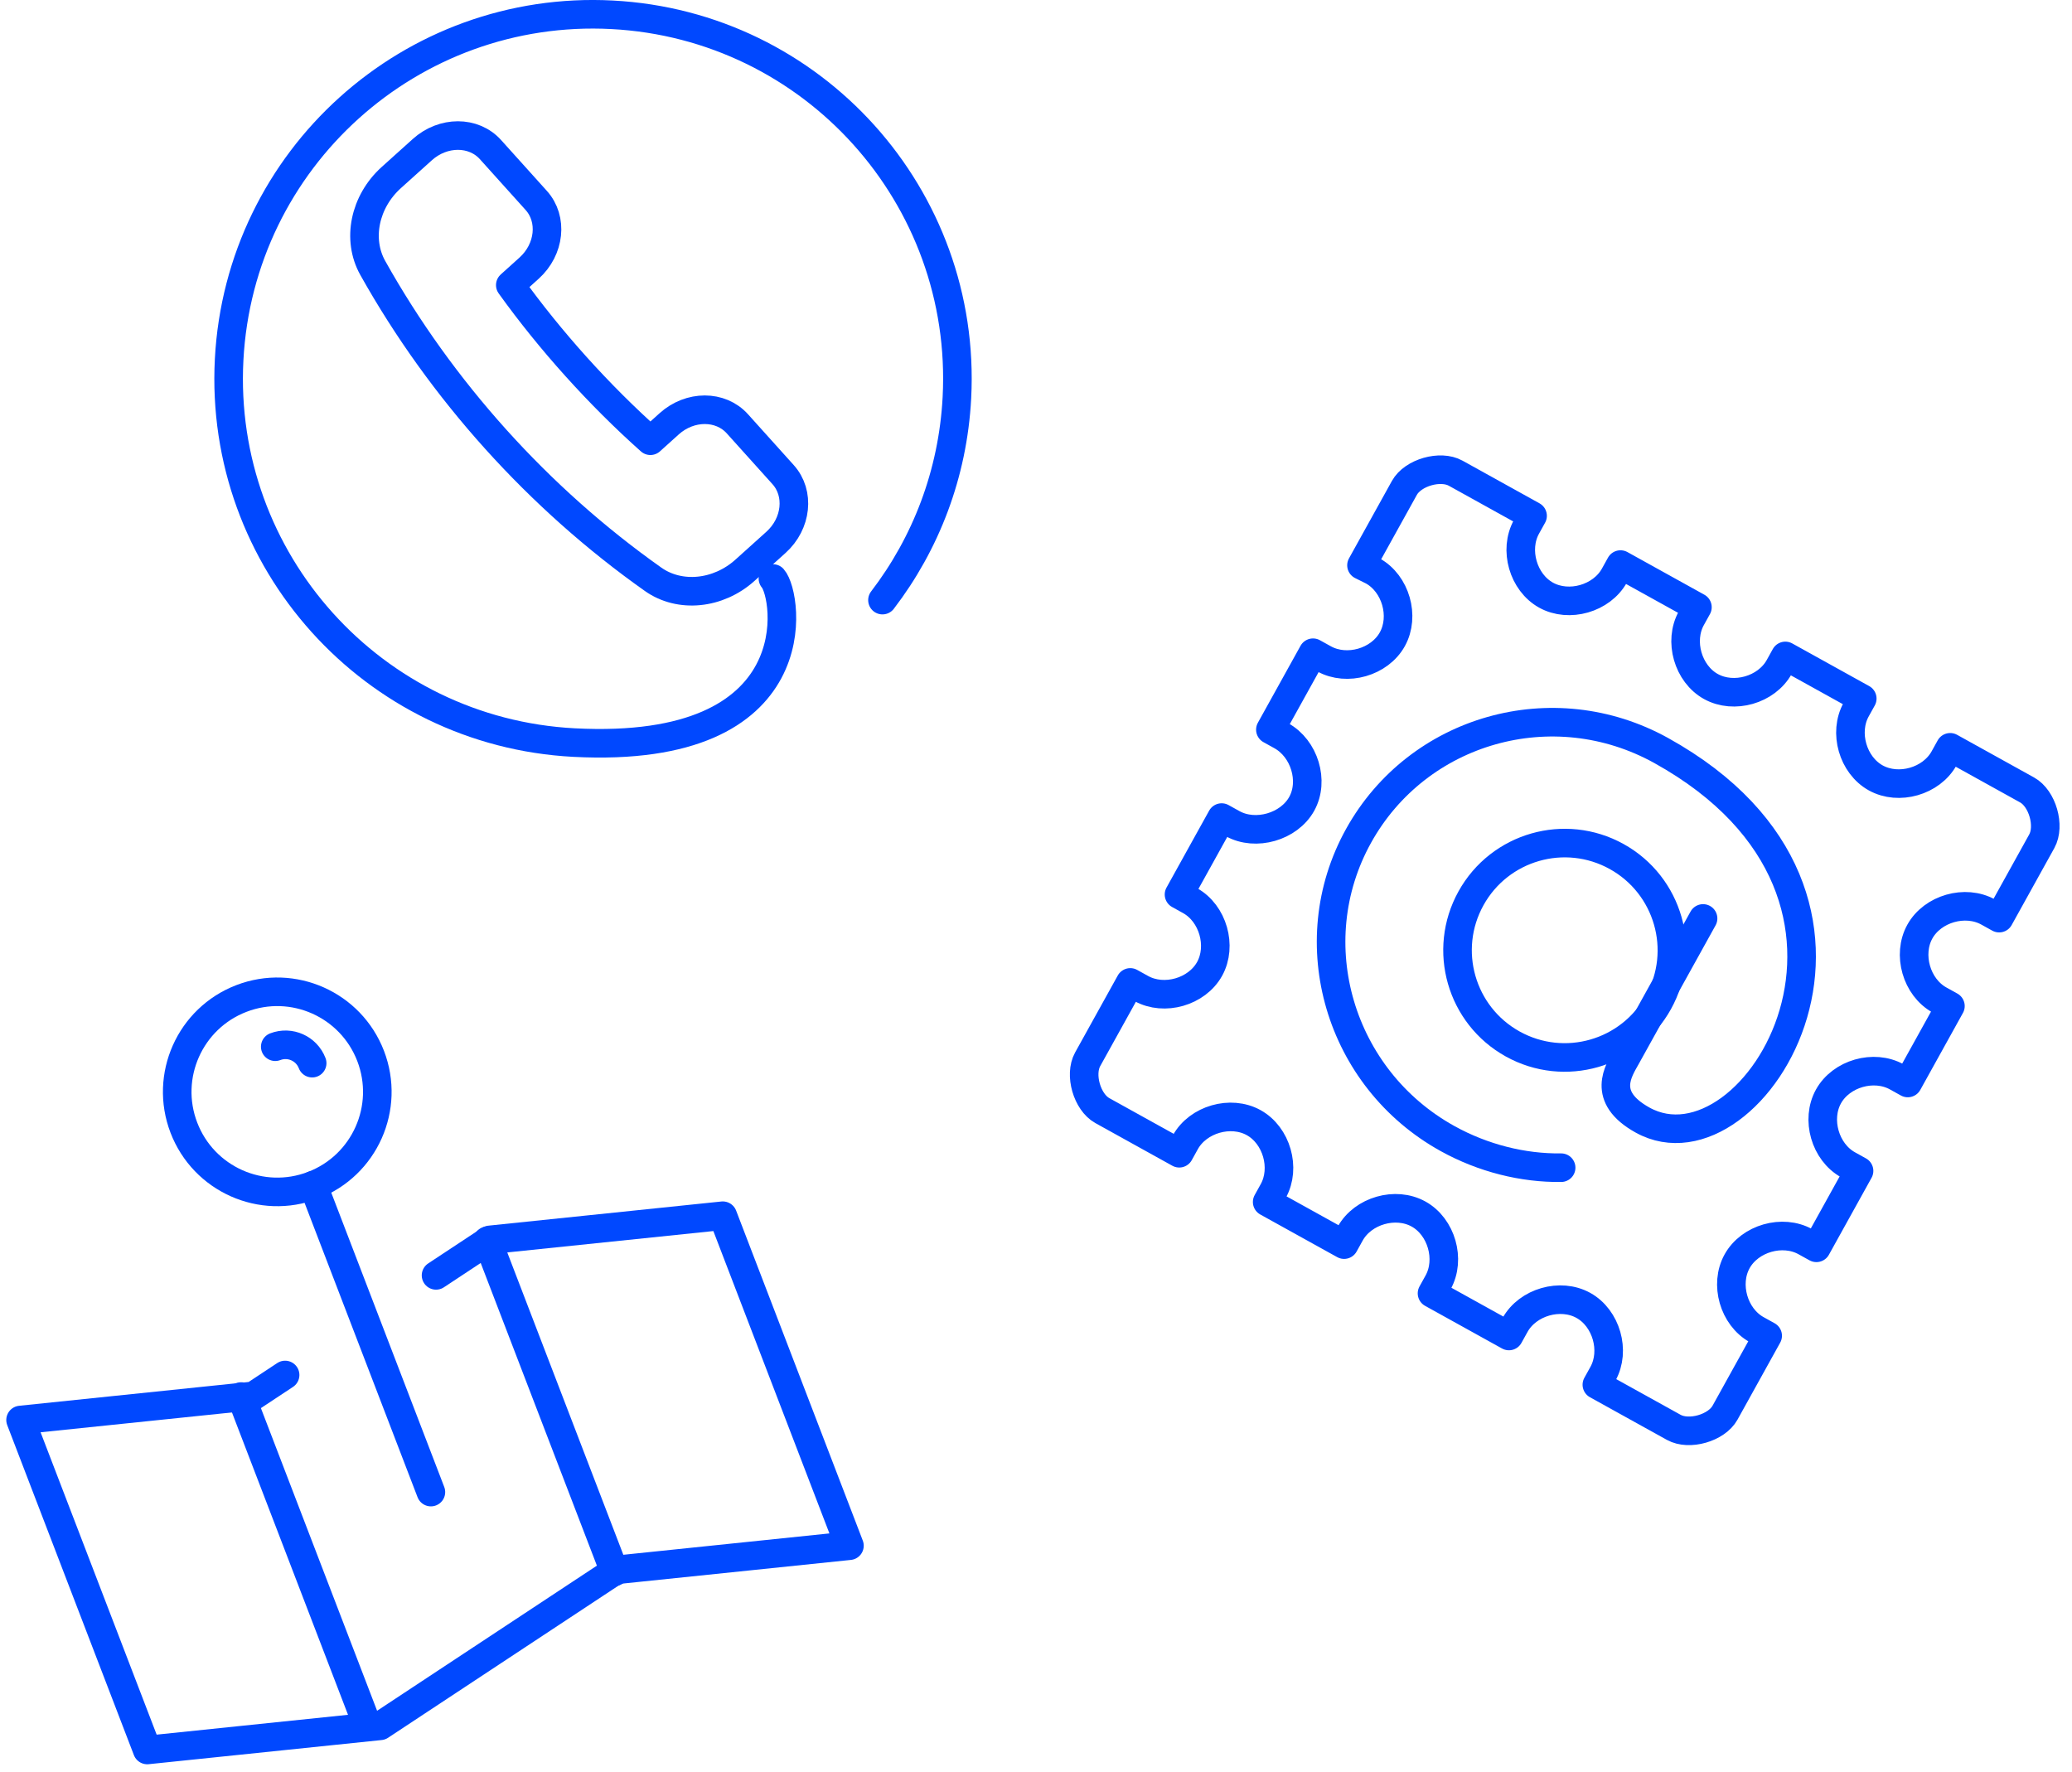
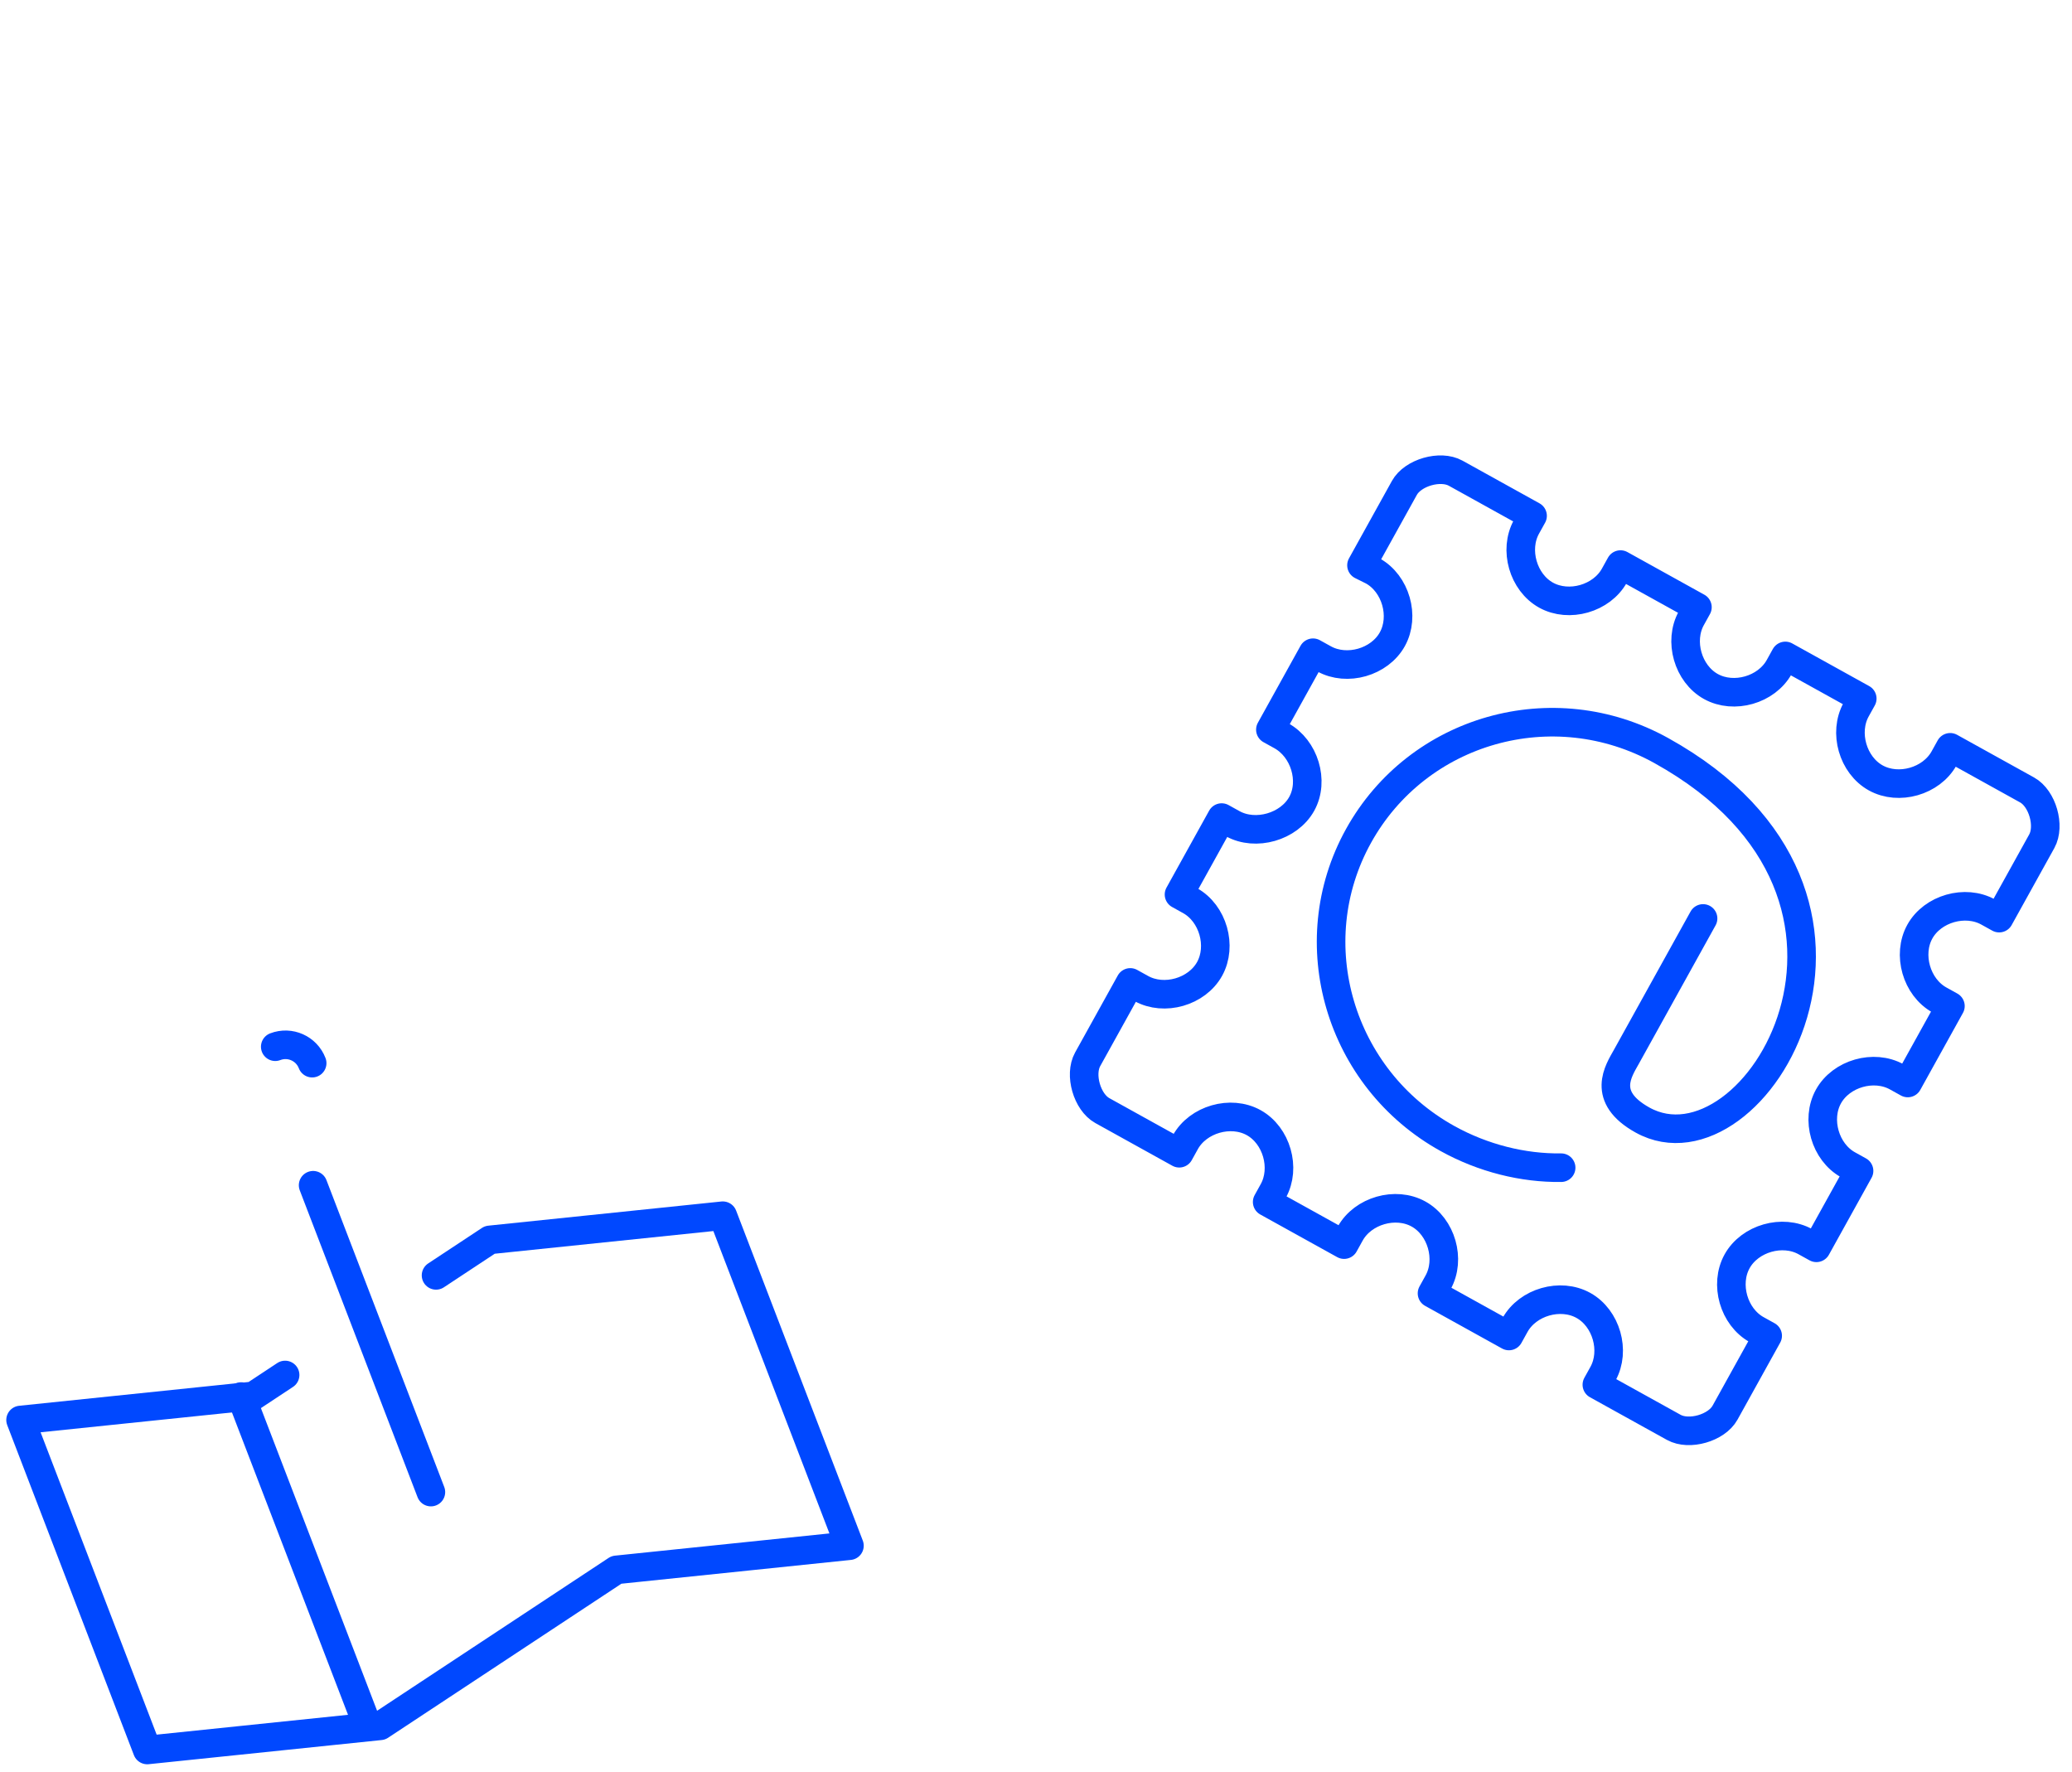
<svg xmlns="http://www.w3.org/2000/svg" xmlns:ns1="http://www.bohemiancoding.com/sketch/ns" width="145px" height="124px" viewBox="0 0 145 124" version="1.1">
  <title>Group + Stroke 426 + Stroke 427 + Stroke 3859 + Stroke 3860 + Stroke 3861</title>
  <description>Created with Sketch.</description>
  <defs />
  <g id="Page-8" stroke="none" stroke-width="1" fill="none" fill-rule="evenodd" ns1:type="MSPage">
    <g id="Group-+-Stroke-426-+-Stroke-427-+-Stroke-3859-+-Stroke-3860-+-Stroke-3861" ns1:type="MSLayerGroup" transform="translate(-6, 0)" stroke="#0048FF" stroke-width="2">
      <g id="Group" transform="translate(32.5, 93.5) rotate(-21) translate(-32.5, -93.5) translate(7, 68)" ns1:type="MSShapeGroup" stroke-linecap="round" stroke-linejoin="round">
        <path d="M25,14 L25,37" id="Stroke-5014" />
        <path d="M18.412,25.694 L15.828,26.265 L1.42108547e-14,22 L1.42108547e-14,46.735 L15.828,51 L35.172,46.735 L51,51 L51,26.265 L35.172,22 L30.771,22.971" id="Stroke-5015" />
        <path d="M26,4 C27.105,4 28,4.896 28,6" id="Stroke-5016" />
        <path d="M15,26 L15,50.061" id="Stroke-5017" />
-         <path d="M35,22 L35,46.817" id="Stroke-5018" />
-         <path d="M32,7 C32,10.867 28.866,14 25,14 C21.134,14 18,10.867 18,7 C18,3.133 21.134,1.42108547e-14 25,1.42108547e-14 C28.866,1.42108547e-14 32,3.133 32,7 L32,7 Z" id="Stroke-5019" />
      </g>
      <g id="Stroke-426-+-Stroke-427" transform="translate(47.5, 26.5) rotate(3) translate(-47.5, -26.5) translate(22, 1)" ns1:type="MSShapeGroup" stroke-linecap="round" stroke-linejoin="round">
-         <path d="M20.627,18.011 C22.01,16.626 22.124,14.494 20.877,13.249 L17.494,9.866 C16.249,8.62 14.117,8.732 12.734,10.116 L10.671,12.178 C8.884,13.966 8.481,16.63 9.7,18.566 C14.939,26.869 22.13,34.061 30.434,39.3 C32.365,40.519 35.037,40.115 36.822,38.33 L38.884,36.268 C40.268,34.884 40.381,32.751 39.133,31.506 L35.752,28.123 C34.505,26.877 32.374,26.989 30.989,28.373 L29.737,29.626 C25.989,26.622 22.378,23.011 19.376,19.263 L20.627,18.011 L20.627,18.011 Z" id="Stroke-426" />
-         <path d="M38.804,38.805 C39.913,39.914 42.265,51 25.5,51 C11.416,51 0,39.584 0,25.5 C0,11.417 11.416,0 25.5,0 C39.584,0 51,11.417 51,25.5 C51,30.849 49.353,35.813 46.539,39.914" id="Stroke-427" />
-       </g>
+         </g>
      <g id="Stroke-3859-+-Stroke-3860-+-Stroke-3861" transform="translate(115.5, 66.5) rotate(29) translate(-115.5, -66.5) translate(90, 41)" ns1:type="MSShapeGroup">
-         <path d="M33,25.499 C33,29.642 29.642,33 25.5,33 C21.357,33 18,29.642 18,25.499 C18,21.357 21.357,18 25.5,18 C29.642,18 33,21.357 33,25.499 L33,25.499 Z" id="Stroke-3859" stroke-linecap="round" />
        <path d="M32.657,38.928 C30.353,40.246 27.564,41 24.713,41 C16.066,41 9,34.061 9,25.5 C9,16.939 15.98,10 24.626,10 C45.872,10 44.971,33.251 36.026,33.251 C32.671,33.251 32.888,31.036 32.888,29.929 L32.888,18.858" id="Stroke-3860" stroke-linecap="round" />
        <path d="M0,8.832 L0.879,8.793 C2.717,8.793 4.397,10.473 4.397,12.31 C4.397,14.148 2.717,15.828 0.879,15.828 L0,15.828 L0,21.983 L0.879,21.983 C2.717,21.983 4.435,23.624 4.435,25.461 C4.435,27.299 2.717,29.017 0.879,29.017 L0,29.017 L0,35.172 L0.879,35.172 C2.717,35.172 4.397,36.853 4.397,38.69 C4.397,40.527 2.717,42.207 0.879,42.207 L0,42.207 L0,48.362 C0,49.588 1.413,51 2.638,51 L8.793,51 L8.793,50.121 C8.793,48.284 10.473,46.603 12.31,46.603 C14.148,46.603 15.828,48.284 15.828,50.121 L15.828,51 L21.983,51 L21.983,50.121 C21.983,48.284 23.662,46.603 25.5,46.603 C27.338,46.603 29.017,48.284 29.017,50.121 L29.017,51 L35.172,51 L35.172,50.121 C35.172,48.284 36.852,46.603 38.69,46.603 C40.527,46.603 42.207,48.284 42.207,50.121 L42.207,51 L48.362,51 C49.587,51 51,49.587 51,48.362 L51,42.207 L50.121,42.207 C48.283,42.207 46.603,40.527 46.603,38.69 C46.603,36.853 48.283,35.172 50.121,35.172 L51,35.172 L51,29.017 L50.121,29.017 C48.283,29.017 46.603,27.338 46.603,25.5 C46.603,23.663 48.283,21.983 50.121,21.983 L51,21.983 L51,15.828 L50.121,15.828 C48.283,15.828 46.603,14.148 46.603,12.31 C46.603,10.473 48.283,8.793 50.121,8.793 L51,8.793 L51,2.638 C51,1.413 49.587,0 48.362,0 L42.207,0 L42.207,0.879 C42.207,2.717 40.527,4.397 38.69,4.397 C36.852,4.397 35.172,2.717 35.172,0.879 L35.172,0 L29.017,0 L29.017,0.879 C29.017,2.717 27.338,4.397 25.5,4.397 C23.662,4.397 21.983,2.717 21.983,0.879 L21.983,0 L15.828,0 L15.828,0.879 C15.828,2.717 14.148,4.397 12.31,4.397 C10.473,4.397 8.793,2.717 8.793,0.879 L8.793,0 L2.638,0 C1.413,0 0,1.413 0,2.638 L0,8.832 L0,8.832 Z" id="Stroke-3861" stroke-linejoin="round" />
      </g>
    </g>
  </g>
</svg>